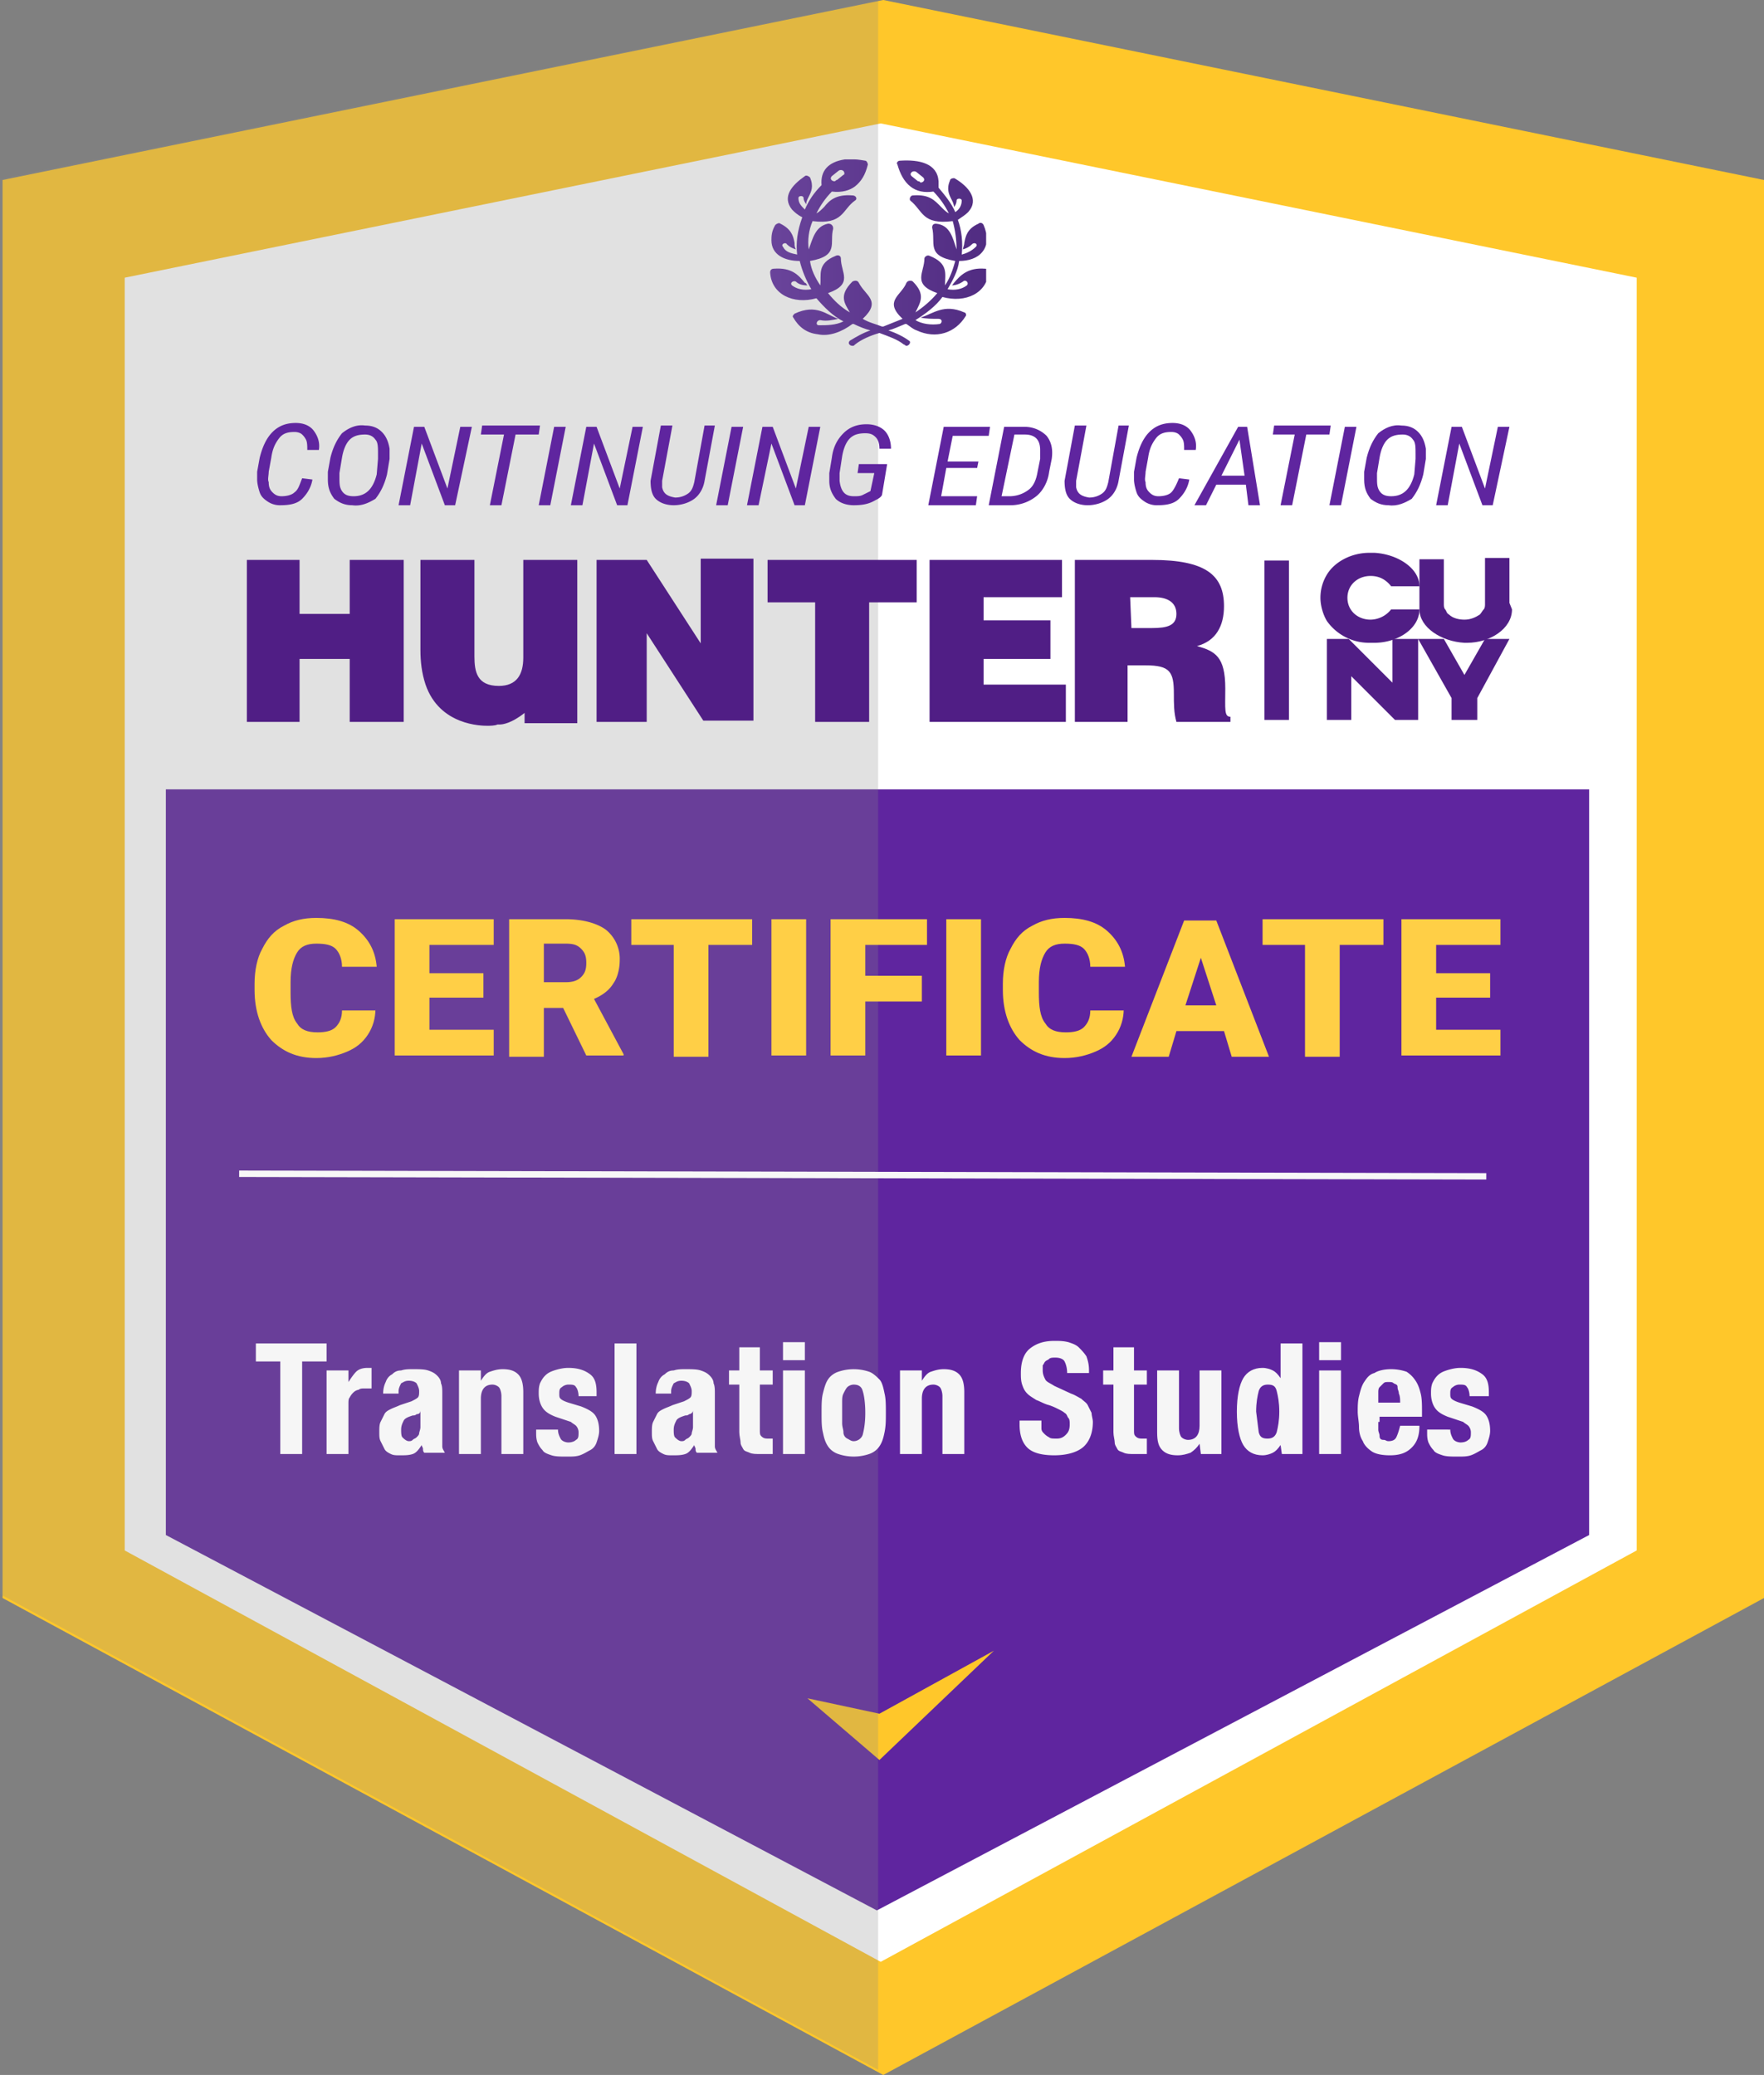
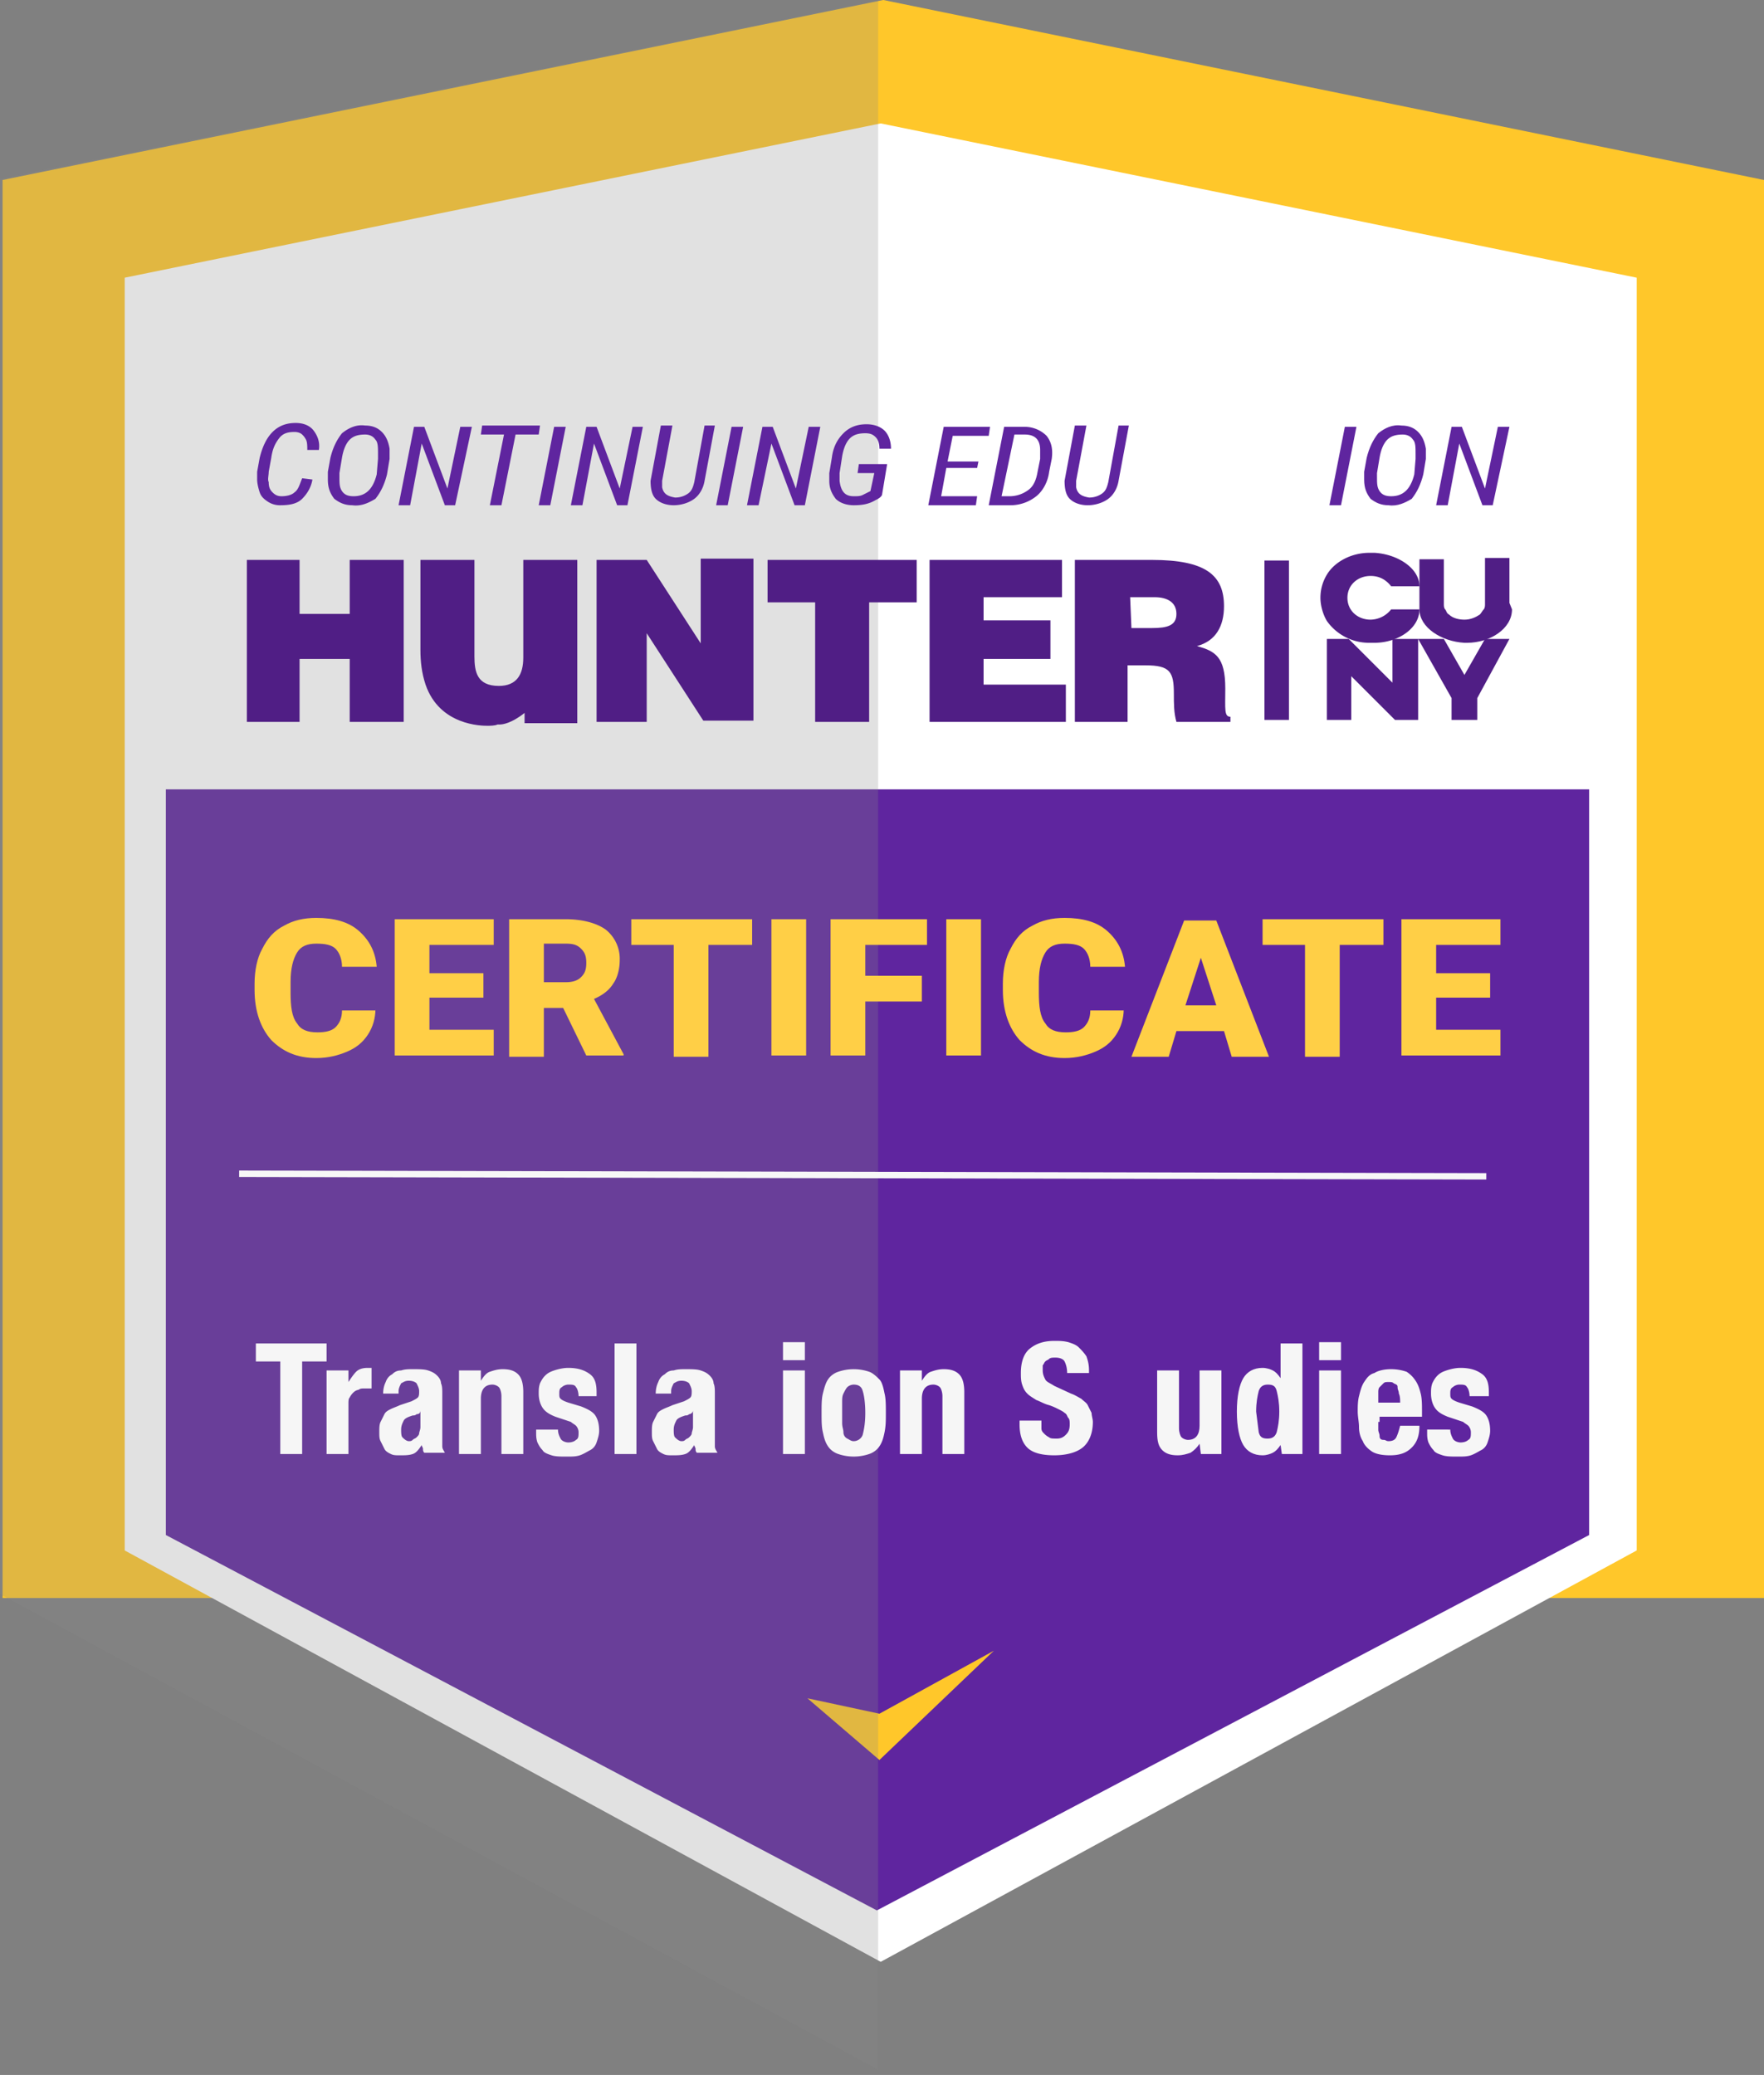
<svg xmlns="http://www.w3.org/2000/svg" xmlns:xlink="http://www.w3.org/1999/xlink" viewBox="0 0 137.2 161.4">
  <rect x="0" y="0" width="137.2" height="161.4" fill="#808080" stroke="none" />
-   <path d="M137.2 14v110.3l-68.5 37.1L.2 124.3V14L68.7 0z" fill="#ffc72a" />
+   <path d="M137.2 14v110.3L.2 124.3V14L68.7 0z" fill="#ffc72a" />
  <path d="M127.3 21.6v99l-58.8 32-58.8-32v-99l58.8-12z" fill="#fff" />
  <path d="M12.9 119.4v-58h110.7v58l-55.4 29.2z" fill="#5f259f" />
  <path d="M68.4 133.3l-5.6-1.2 5.6 4.8 8.9-8.5z" fill="#ffc72a" />
  <path d="M68.3 0v161L0 124V13.9z" opacity=".25" fill="#898989" />
  <defs>
    <path id="A" d="M59.9 12.4h16.8v14.5H59.9z" />
    <path id="B" d="M42.8 39.3h-.9l1.2-6.1h.9l-1.2 6.1z" />
    <path id="C" d="M55.6 33.1l-.8 4.3c-.1.6-.4 1.1-.8 1.4s-1 .5-1.6.5-1.1-.2-1.4-.5-.4-.8-.4-1.4l.8-4.3h.9l-.8 4.3v.5c.1.5.4.7 1 .8a1.69 1.69 0 0 0 1-.3c.3-.2.4-.5.5-.9l.8-4.4h.8z" />
    <path id="D" d="M29.2 78.5c0 .7-.2 1.4-.6 2s-.9 1-1.6 1.3-1.5.5-2.4.5c-1.5 0-2.6-.5-3.5-1.4-.8-.9-1.3-2.2-1.3-3.9v-.5c0-1 .2-2 .6-2.7.4-.8.9-1.4 1.7-1.8.7-.4 1.5-.6 2.5-.6 1.4 0 2.5.3 3.3 1s1.3 1.6 1.4 2.8h-2.7c0-.6-.2-1.1-.5-1.4s-.8-.4-1.5-.4-1.2.2-1.5.7-.5 1.2-.5 2.3v.8c0 1.1.1 1.9.5 2.4.3.5.8.7 1.6.7.6 0 1.1-.1 1.4-.4s.5-.7.5-1.3h2.6z" />
-     <path id="E" d="M59.1 104.8v1.8h1v1.1h-1v3.5c0 .3 0 .4.1.5s.2.2.5.2h.2.2v1.2h-.5-.5c-.3 0-.6 0-.8-.1s-.4-.1-.5-.3-.2-.3-.2-.5-.1-.5-.1-.8v-3.7h-.8v-1.1h.8v-1.8h1.6z" />
    <path id="F" d="M62.6 104.4v1.4h-1.7v-1.4h1.7zm0 2.2v6.5h-1.7v-6.5h1.7z" />
  </defs>
  <clipPath id="G">
    <use xlink:href="#A" />
  </clipPath>
  <g clip-path="url(#G)">
    <defs>
      <path id="H" d="M64.7 13.7l.5-.4c.1-.1.3-.1.4 0s.1.3 0 .3l-.5.4c-.1 0-.1.1-.2.1-.2 0-.4-.2-.2-.4m6.7.4l-.5-.4c-.1-.1-.1-.2 0-.3s.3-.1.4 0l.5.4c.2.2 0 .4-.2.4-.1-.1-.1-.1-.2-.1m-5-1.7h-.7c-1.3.2-1.9.9-1.8 2-.6.6-1 1.2-1.3 1.9-.3-.3-.5-.5-.5-.9 0-.2.4-.2.4 0s.1.3.2.5c0-.2.1-.4.2-.6.2-.4.4-.8.1-1.5-.1-.1-.3-.2-.4-.1-1 .7-1.8 1.6-1 2.6.2.2.4.4.8.6-.4 1.1-.5 2-.4 2.9-.5-.1-.9-.2-1.1-.6-.2-.2.2-.4.3-.2.2.2.4.3.7.4-.1-.2-.1-.3-.1-.5-.1-.6-.3-1.1-1.1-1.5-.1-.1-.3 0-.4.1-.3.5-.3.9-.3 1.2 0 1.1 1 1.6 2.2 1.6.2.8.5 1.5.9 2.2-.6.1-1.1 0-1.5-.3-.2-.2.1-.4.3-.3.2.2.5.3.9.3-.1-.1-.1-.2-.2-.2-.5-.6-1-1.2-2.4-1.1-.2 0-.3.1-.3.3.1 1.7 1.8 2.5 3.6 2 .6.7 1.3 1.4 2.1 1.8-.6.3-1.3.3-1.9.3-.3 0-.2-.4.1-.4.5.1.9 0 1.4-.1-.9-.3-1.7-1.2-3.4-.4h0c-.1.1-.2.2-.1.3.4.7 1 1.2 1.9 1.3.9.2 1.9-.2 2.7-.8h.1c.4.2.9.4 1.3.5-.6.2-1.1.5-1.6.8-.2.2 0 .4.2.4h0c.1 0 .1 0 .2-.1.5-.4 1.2-.7 1.9-.9.8.3 1.4.5 1.9.9.1 0 .1.1.2.1h0c.2 0 .4-.3.2-.4-.4-.3-1-.6-1.6-.8.4-.1.8-.3 1.3-.5h.1c.3.2.5.4.8.5 1.5.7 3 .2 3.8-1.1.1-.1 0-.3-.1-.3h0c-1.6-.7-2.4.1-3.4.4.4.1.9.1 1.4.1.3 0 .3.3.1.4-.7.1-1.4 0-1.9-.3.8-.5 1.6-1.1 2.1-1.8 1.8.5 3.5-.3 3.6-2h0c0-.1-.1-.2-.3-.2-1.3-.1-1.9.5-2.4 1.1-.1.1-.1.2-.2.2.3 0 .6-.1.9-.3.2-.2.5.1.3.3-.4.3-.9.4-1.5.3.4-.7.8-1.4.9-2.2.7 0 1.4-.2 1.8-.7.5-.6.4-1.4.1-2.1-.1-.2-.3-.2-.4-.1-.9.4-1 1-1.1 1.5 0 .2-.1.3-.1.5.3-.1.5-.2.7-.4s.5 0 .3.2c-.3.3-.7.5-1.1.6.1-.9 0-1.9-.3-2.7.3-.2.6-.4.8-.6.9-1 0-2-1-2.6-.1-.1-.4 0-.4.1-.3.7-.1 1.1.1 1.5.1.2.2.4.2.6.1-.1.2-.3.2-.5s.4-.2.4 0c0 .4-.2.7-.5.9-.3-.7-.8-1.3-1.3-1.9v-.5c-.1-1.4-1.5-1.7-3-1.6-.2 0-.3.2-.2.3.2.7.5 1.3 1 1.7s1.1.5 1.8.4a6.57 6.57 0 0 1 1.2 1.7c-.2-.1-.4-.3-.6-.5-.5-.5-.9-1-2.2-.9h0c-.2 0-.3.3-.2.4 1 .8.9 1.9 3.3 1.6a8.33 8.33 0 0 1 .3 2.2c-.3-.9-.5-1.9-1.6-2-.2 0-.3.1-.3.3.3 1.2-.5 2.2 1.8 2.6-.2.7-.4 1.3-.8 1.9 0-.9.3-1.7-1.2-2.3h0c-.2-.1-.4.1-.4.2 0 1.1-1 2 1 2.7-.5.6-1.1 1.1-1.7 1.5.4-.8.8-1.4-.2-2.4h0c-.1-.1-.4-.1-.5.1-.4 1-1.8 1.4-.3 2.8l-1.5.6h-.1c-.5-.2-1-.3-1.5-.6 1.5-1.4.2-1.8-.3-2.8-.1-.2-.3-.2-.5-.1h0c-1.1 1.1-.6 1.7-.2 2.4-.7-.4-1.2-.9-1.7-1.5 2-.7 1-1.6 1-2.7 0-.2-.2-.3-.4-.2h0c-1.5.6-1.1 1.5-1.2 2.3-.4-.6-.7-1.2-.8-1.9 2.3-.4 1.5-1.4 1.8-2.5 0-.1 0-.2-.1-.3s-.2-.1-.3-.1c-1 .2-1.2 1.2-1.5 2a4.22 4.22 0 0 1 .3-2.2c2.4.3 2.3-.9 3.3-1.6.2-.1.1-.4-.2-.4h0c-1.3-.1-1.8.4-2.2.9-.2.2-.4.4-.6.5a6.57 6.57 0 0 1 1.2-1.7c.8.1 1.4-.1 1.8-.4.5-.4.8-.9 1-1.7 0-.1-.1-.3-.2-.3-.6-.1-.7-.1-.9-.1h0z" />
    </defs>
    <clipPath id="I">
      <use xlink:href="#H" />
    </clipPath>
    <linearGradient id="J" gradientUnits="userSpaceOnUse" x1="59.748" y1="19.649" x2="76.591" y2="19.649">
      <stop offset="0" stop-color="#6a449b" />
      <stop offset="1" stop-color="#512c82" />
    </linearGradient>
-     <path d="M59.8 12.4h16.9v14.5H59.8z" clip-path="url(#I)" fill="url(#J)" />
  </g>
  <path d="M27.2 43.553v4.2h-3.9v-4.2h-4.1v12.6h4.1v-4.9h3.9v4.9h4.2v-12.6h-4.2zm32.5 0v3.3h3.7v9.3h4.2v-9.3h3.7v-3.3H59.7zm12.6 0v12.6h10.6v-2.9h-6.4v-2h5.2v-3h-5.2v-1.8h6.1v-2.9H72.3zm15.6 2.9h1.9c1 0 1.7.4 1.7 1.3s-.7 1.1-1.9 1.1H88l-.1-2.4h0zm1.2 5.3c1.9 0 2.2.5 2.2 2.2 0 .8 0 1.5.2 2.2h4.2v-.4c-.5 0-.4-.6-.4-2.2 0-2.5-.8-2.9-2.2-3.3 1.5-.4 2.1-1.6 2.1-3.1 0-2.4-1.4-3.6-5.6-3.6h-6v12.6h4.1v-4.4h1.4zm-48.4-8.2v7.6c0 1.3-.5 2.2-1.9 2.2-1.7 0-1.9-1.1-1.9-2.3v-7.5h-4.2v7c0 .9.1 1.8.4 2.7 1.1 3.2 4.4 3.2 4.8 3.2.2 0 .6 0 .8-.1h.2c.2 0 .9-.1 1.9-.9v.8h4.1v-12.7h-4.2zm13.8 0v6.8h.2l-4.4-6.8h0-3.9v12.6h3.9v-6.9l4.4 6.8h3.9v-12.6h-4.1z" fill="#501e85" />
  <path d="M99.3 43.6V56" fill="none" stroke="#501e85" stroke-width="1.905" stroke-miterlimit="10" />
  <g fill="#501e85">
    <path d="M108.3 49.7v3.4l-3.4-3.4h-1.7 0V56h1.9v-3.4l3.4 3.4h1.8v-6.3zm9.1-2.8v-.7-.6h0 0v-2.2h-1.9 0v2.2V47c0 .1 0 .3-.1.4s-.2.3-.3.4c-.3.2-.7.4-1.2.4h0 0 0 0 0 0c-.4 0-.9-.1-1.2-.4-.2-.1-.2-.3-.3-.4s-.1-.3-.1-.4v-1.3-2.2h0-1.9v2.2h0 0v.6.7.4h0c0 1.4 1.7 2.5 3.5 2.6h.1 0 0 0 0 0 0 0 0 0 .1c1.8 0 3.5-1.1 3.5-2.6h0l-.2-.5h0z" />
    <path d="M108.2 47.4a2.08 2.08 0 0 1-1.6.8h0c-1 0-1.8-.7-1.8-1.7s.8-1.7 1.8-1.7h0c.7 0 1.2.3 1.6.8h2.2c0-1.4-1.7-2.5-3.5-2.6h0-.1 0 0 0 0 0 0 0 0 0-.1-.2c-1.4 0-2.7.7-3.3 1.7-.3.5-.5 1.1-.5 1.8h0 0 0 0c0 .6.2 1.3.5 1.8a4.02 4.02 0 0 0 3.3 1.7h.2.1 0 0 0 0 0 0 0 0 0 .1 0c1.8 0 3.5-1.1 3.5-2.6h-2.2zm7.3 2.3l-1.6 2.8-1.6-2.8h-2l2.6 4.6V56h2v-1.7l2.5-4.6z" />
  </g>
  <g fill="#5f259f">
    <path d="M24.3 37.3c-.1.6-.4 1.1-.8 1.5s-1 .5-1.7.5a1.69 1.69 0 0 1-1-.3c-.3-.2-.5-.4-.6-.7s-.2-.7-.2-1v-.6l.2-1.1c.2-.8.5-1.5 1-2s1.1-.7 1.8-.7c.6 0 1.1.2 1.4.6s.5.9.4 1.5h-.9c0-.3 0-.6-.1-.8a1.38 1.38 0 0 0-.3-.4c-.1-.1-.3-.2-.6-.2-.5 0-.9.1-1.2.5s-.5.8-.6 1.5l-.2 1.1c0 .3-.1.6 0 .8 0 .4.1.6.3.8s.4.3.7.3c.4 0 .8-.1 1-.3.3-.2.4-.6.6-1.1l.8.1zm3.1 2c-.6 0-1-.2-1.4-.5-.3-.4-.5-.8-.5-1.5v-.6l.2-1.1c.2-.8.5-1.4.9-1.9.5-.4 1.1-.7 1.8-.6.6 0 1 .2 1.3.5s.5.7.6 1.3v.2.6l-.2 1.2c-.2.8-.5 1.4-.9 1.9-.5.3-1.1.6-1.8.5zm2-3.6v-.4c0-.5 0-.9-.2-1.1-.2-.3-.5-.4-.8-.4-.5 0-.9.1-1.2.4s-.5.8-.6 1.4l-.2 1.2v.3c0 .5 0 .8.2 1.1s.5.4.9.4c.9 0 1.5-.5 1.8-1.7l.1-1.2zm6 3.6h-.8l-1.8-4.8-.9 4.8H31l1.2-6.1h.8l1.8 4.8 1-4.8h.9l-1.3 6.1zm6.5-5.5h-1.8L39 39.3h-.9l1.1-5.5h-1.8l.1-.7H42l-.1.7z" />
    <use xlink:href="#B" />
    <path d="M48.8 39.3H48l-1.8-4.8-.9 4.8h-.9l1.2-6.1h.8l1.8 4.8 1-4.8h.8l-1.2 6.1z" />
    <use xlink:href="#C" />
    <use xlink:href="#B" x="13.8" />
    <path d="M62.6 39.3h-.8L60 34.5l-1 4.8h-.9l1.2-6.1h.8l1.8 4.8 1-4.8h.9l-1.2 6.1zm6-.8c-.1.2-.3.3-.5.4-.5.3-1 .4-1.7.4-.6 0-1.1-.2-1.4-.5-.3-.4-.5-.8-.5-1.4v-.6l.2-1.2c.1-.8.4-1.4.9-1.9s1.1-.7 1.8-.7c.6 0 1.1.2 1.4.5s.5.8.5 1.4h-.9c0-.4-.1-.7-.3-.9s-.4-.3-.8-.3c-.5 0-.9.1-1.2.4s-.5.8-.6 1.4l-.2 1.3v.3.3c.1.8.4 1.2 1.1 1.2.3 0 .5 0 .7-.1l.6-.3.3-1.4h-1.3l.1-.7H69l-.4 2.4zm7.4-2.1h-2.4l-.4 2.2H76l-.1.7h-3.7l1.2-6.1H77l-.1.7h-2.8l-.4 2h2.4l-.1.5zm.9 2.9l1.2-6.1h1.6c.7 0 1.3.3 1.7.7.4.5.5 1.1.4 1.8l-.2 1c-.1.8-.5 1.5-1 1.9a3.22 3.22 0 0 1-2 .7h-1.7zm2-5.5l-1 4.8h.6c.6 0 1.1-.2 1.5-.5s.6-.8.7-1.4l.2-1V35c0-.4-.1-.7-.3-.9s-.5-.3-.9-.3h-.8z" />
    <use xlink:href="#C" x="32.2" />
-     <path d="M92.5 37.3c-.1.6-.4 1.1-.8 1.5s-1 .5-1.7.5a1.69 1.69 0 0 1-1-.3c-.3-.2-.5-.4-.6-.7s-.2-.7-.2-1v-.6l.2-1.1c.2-.8.5-1.5 1-2s1.1-.7 1.8-.7c.6 0 1.1.2 1.4.6s.5.9.4 1.5h-.9c0-.3 0-.6-.1-.8s-.2-.3-.3-.4-.3-.2-.6-.2c-.5 0-.9.1-1.2.5s-.5.8-.6 1.5l-.2 1.1c0 .3-.1.6 0 .8 0 .4.1.6.3.8s.4.3.7.3c.4 0 .8-.1 1-.3s.4-.6.6-1.1l.8.1zm4.4.4h-2.3l-.8 1.6h-.9l3.4-6.1h.7l1 6.1h-.9l-.2-1.6zM95 37h1.8l-.4-2.8L95 37zm8.4-3.2h-1.8l-1.1 5.5h-.9l1.1-5.5H99l.1-.7h4.4l-.1.7z" />
    <use xlink:href="#B" x="61.5" />
    <path d="M108 39.3c-.6 0-1-.2-1.4-.5-.3-.4-.5-.8-.5-1.5v-.6l.2-1.1c.2-.8.5-1.4.9-1.9.5-.4 1.1-.7 1.8-.6.6 0 1 .2 1.3.5s.5.7.6 1.3v.2.6l-.2 1.2c-.2.8-.5 1.4-.9 1.9-.5.3-1.1.6-1.8.5zm2.1-3.6v-.4c0-.5 0-.9-.2-1.1-.2-.3-.5-.4-.8-.4-.5 0-.9.1-1.2.4s-.5.8-.6 1.4l-.2 1.2v.3c0 .5 0 .8.2 1.1s.5.4.9.4c.9 0 1.5-.5 1.8-1.7l.1-1.2zm6 3.6h-.8l-1.8-4.8-.9 4.8h-.9l1.2-6.1h.8l1.8 4.8 1-4.8h.9l-1.3 6.1z" />
  </g>
  <path d="M18.6 91.3l97 .2" fill="none" stroke="#f7f7f7" stroke-width=".5" stroke-miterlimit="10" />
  <g fill="#ffcf46">
    <use xlink:href="#D" />
    <path d="M37.6 77.6h-4.2v2.5h5v2h-7.7V71.5h7.7v2h-5v2.2h4.2v1.9zm6.2.8h-1.5v3.8h-2.7V71.5H44c1.3 0 2.4.3 3.1.8a2.9 2.9 0 0 1 1.1 2.4c0 .7-.2 1.4-.5 1.8-.3.5-.8.9-1.5 1.2l2.3 4.3v.1h-2.9l-1.8-3.7zm-1.5-2H44c.5 0 .9-.1 1.2-.4s.4-.6.4-1.1-.1-.8-.4-1.1-.6-.4-1.2-.4h-1.7v3zm16.2-2.9h-3.4v8.7h-2.7v-8.7h-3.3v-2h9.4v2zm4.1 8.6H60V71.5h2.7v10.6zm9.1-4.2h-4.4v4.2h-2.7V71.5h7.5v2h-4.8v2.4h4.4v2zm4.6 4.2h-2.7V71.5h2.7v10.6z" />
    <use xlink:href="#D" x="58.2" />
    <path d="M95.2 80.2h-3.7l-.6 2H88l4.1-10.6h2.5l4.1 10.6h-2.9l-.6-2zm-3-2h2.4l-1.2-3.7-1.2 3.7zm15.4-4.7h-3.4v8.7h-2.7v-8.7h-3.3v-2h9.4v2zm8.3 4.1h-4.2v2.5h5v2H109V71.5h7.7v2h-5v2.2h4.2v1.9z" />
  </g>
  <g fill="#f6f6f6">
    <path d="M25.4 105.9h-1.9v7.2h-1.7v-7.2h-1.9v-1.4h5.5v1.4zm1.7.7v.9h0c.2-.3.4-.6.6-.8s.5-.3.9-.3h.1.2v1.6h-.3-.3c-.1 0-.3 0-.4.1a.76.76 0 0 0-.4.2 1.38 1.38 0 0 0-.3.4c-.1.1-.1.3-.1.5v3.9h-1.7v-6.5h1.7zm2.7 1.8c0-.4.1-.7.2-.9.1-.3.3-.5.5-.6.2-.2.4-.3.7-.3.3-.1.6-.1.9-.1.5 0 .9 0 1.2.1s.5.2.7.4.3.4.3.6c.1.2.1.5.1.8v3.4.7c0 .2.1.3.2.5H33c-.1-.1-.1-.2-.1-.3s-.1-.2-.1-.3h0c-.2.3-.4.6-.7.7s-.6.1-1 .1c-.3 0-.5 0-.7-.1s-.4-.2-.5-.4l-.3-.6c-.1-.2-.1-.4-.1-.7s0-.6.1-.8l.3-.6c.1-.2.3-.3.5-.4s.5-.2.7-.3l.9-.3c.2-.1.4-.2.5-.3s.1-.3.1-.5-.1-.4-.2-.6c-.1-.1-.3-.2-.6-.2s-.4.1-.6.2c-.1.2-.2.4-.2.6v.2h-1.5 0zm2.6 1.6c-.1.1-.2.1-.3.1-.3.1-.6.2-.7.4s-.2.4-.2.7c0 .2 0 .5.1.6s.3.3.5.3c.1 0 .2 0 .3-.1s.2-.1.3-.2.2-.2.2-.3.1-.3.1-.5v-1.3c0 .2-.1.3-.3.3zm5-3.4v.8h0c.2-.3.4-.6.7-.7s.6-.2 1-.2c.5 0 .9.1 1.2.4s.4.8.4 1.4v4.8H39v-4.5c0-.3-.1-.6-.2-.7s-.3-.2-.5-.2c-.6 0-.9.4-.9 1.1v4.3h-1.7v-6.5h1.7zm6 4.6c0 .3.1.5.2.7s.4.3.6.3c.3 0 .5-.1.6-.2.2-.1.2-.3.2-.6 0-.2-.1-.4-.2-.5s-.3-.2-.4-.3l-1.2-.4c-.5-.2-.8-.4-1-.7s-.3-.7-.3-1.1c0-.3 0-.5.1-.8.1-.2.2-.4.4-.6s.4-.3.7-.4.7-.2 1.1-.2c.8 0 1.3.2 1.7.5s.5.8.5 1.4v.3H45c0-.3-.1-.6-.2-.7-.1-.2-.3-.2-.6-.2-.2 0-.4.1-.5.2-.2.1-.2.3-.2.5s0 .3.1.4.3.2.6.3l1 .3c.5.2.9.4 1.1.7s.3.7.3 1.2c0 .3-.1.6-.2.9s-.3.5-.5.6-.5.3-.8.4-.6.1-1 .1c-.5 0-.9 0-1.2-.1s-.6-.2-.7-.4c-.2-.2-.3-.4-.4-.6-.1-.3-.1-.5-.1-.8v-.2h1.5 0zm6.1-6.7v8.6h-1.7v-8.6h1.7zm1.5 3.9c0-.4.1-.7.2-.9.1-.3.3-.5.5-.6.2-.2.4-.3.7-.3.3-.1.6-.1.9-.1.5 0 .9 0 1.2.1s.5.2.7.4.3.4.3.6c.1.2.1.5.1.8v3.4.7c0 .2.1.3.2.5h-1.6c-.1-.1-.1-.2-.1-.3s-.1-.2-.1-.3h0c-.2.3-.4.6-.7.7s-.6.1-1 .1c-.3 0-.5 0-.7-.1s-.4-.2-.5-.4l-.3-.6c-.1-.2-.1-.4-.1-.7s0-.6.1-.8l.3-.6c.1-.2.3-.3.5-.4s.5-.2.7-.3l.9-.3c.2-.1.4-.2.5-.3s.1-.3.1-.5-.1-.4-.2-.6c-.1-.1-.3-.2-.6-.2s-.4.1-.6.2c-.1.2-.2.4-.2.6v.2H51h0zm2.6 1.6c-.1.1-.2.1-.3.1-.3.1-.6.2-.7.4s-.2.4-.2.7c0 .2 0 .5.1.6s.3.3.5.3c.1 0 .2 0 .3-.1s.2-.1.3-.2.2-.2.2-.3.1-.3.1-.5v-1.3c0 .2-.2.3-.3.3z" />
    <use xlink:href="#E" />
    <use xlink:href="#F" />
    <path d="M64 108.4c.1-.4.2-.8.4-1.1s.5-.5.8-.6a3.73 3.73 0 0 1 2.4 0c.3.1.6.4.8.6s.3.6.4 1.1c.1.4.1.9.1 1.5s0 1-.1 1.5-.2.8-.4 1.1-.5.5-.8.6a3.73 3.73 0 0 1-2.4 0c-.3-.1-.6-.3-.8-.6s-.3-.6-.4-1.1c-.1-.4-.1-.9-.1-1.5s0-1.1.1-1.5zm1.5 2.3c0 .3.1.5.1.7a.55.55 0 0 0 .3.5c.2.1.3.2.5.2.3 0 .6-.2.7-.5.1-.4.2-.9.2-1.7s-.1-1.4-.2-1.7c-.1-.4-.4-.5-.7-.5-.2 0-.4.1-.5.2s-.2.3-.3.5-.1.4-.1.7v.9.7zm6.2-4.1v.8h0c.2-.3.4-.6.7-.7s.6-.2 1-.2c.5 0 .9.1 1.2.4s.4.8.4 1.4v4.8h-1.7v-4.5c0-.3-.1-.6-.2-.7s-.3-.2-.5-.2c-.6 0-.9.4-.9 1.1v4.3H70v-6.5h1.7zm9.3 4v.5c0 .2.1.3.2.4a1.38 1.38 0 0 0 .4.3c.1.1.3.1.6.1s.5-.1.7-.3.3-.4.3-.8c0-.2 0-.4-.1-.5s-.1-.3-.3-.4c-.1-.1-.3-.2-.5-.3s-.4-.2-.7-.3c-.4-.1-.7-.3-1-.4-.3-.2-.5-.3-.7-.5s-.3-.4-.4-.7-.1-.6-.1-.9c0-.8.2-1.5.7-1.9s1.1-.6 1.9-.6c.4 0 .7 0 1.1.1.3.1.6.2.8.4s.4.4.6.7c.1.3.2.6.2 1.1v.2H83c0-.4-.1-.7-.2-.9s-.4-.3-.7-.3c-.2 0-.4 0-.5.1s-.2.1-.3.2-.1.2-.2.3v.4c0 .3.1.5.2.7s.4.3.7.5l1.3.6c.3.1.6.3.8.4.2.2.4.3.5.5l.3.6c0 .2.1.5.1.7 0 .9-.3 1.6-.8 2s-1.3.6-2.2.6c-1 0-1.7-.2-2.1-.6s-.6-1-.6-1.8v-.3H81v.1z" />
    <use xlink:href="#E" x="29.1" />
    <path d="M93.3 112.3c-.2.3-.4.5-.7.7-.3.1-.6.2-1 .2-.5 0-.9-.1-1.2-.4s-.4-.7-.4-1.4v-4.8h1.7v4.5c0 .3.1.6.2.7s.3.2.5.2c.6 0 .9-.4.9-1.1v-4.3H95v6.5h-1.6l-.1-.8h0zm6.3.1c-.2.3-.4.5-.6.6s-.5.2-.8.2c-.7 0-1.2-.3-1.5-.8s-.5-1.4-.5-2.6.2-2.1.5-2.6.8-.8 1.5-.8c.3 0 .6.1.8.2s.4.3.6.6h0v-2.7h1.7v8.6h-1.6l-.1-.7h0zm-1.7-1c.1.4.3.5.7.5s.6-.2.7-.5c.1-.4.2-.9.2-1.6s-.1-1.2-.2-1.6-.3-.5-.7-.5-.6.2-.7.5c-.1.4-.2.9-.2 1.6l.2 1.6z" />
    <use xlink:href="#F" x="41.7" />
    <path d="M107.2 110.6v.6c0 .2.1.3.1.5s.1.3.3.3.2.1.4.1c.3 0 .5-.1.6-.3s.2-.5.3-.9h1.5c0 .8-.2 1.3-.6 1.7s-.9.6-1.7.6c-.6 0-1.1-.1-1.4-.3s-.6-.5-.7-.8c-.2-.3-.3-.7-.3-1.1s-.1-.8-.1-1.2 0-.8.1-1.2.2-.8.4-1.1.4-.6.8-.7c.3-.2.8-.3 1.3-.3a3.73 3.73 0 0 1 1.2.2c.3.2.5.4.7.7s.3.6.4 1 .1.9.1 1.4v.4h-3.3v.4zm1.6-2.2c0-.2-.1-.3-.1-.5s-.1-.2-.3-.3c-.1-.1-.2-.1-.4-.1s-.3 0-.4.1l-.3.3c-.1.1-.1.3-.1.4v.5.3h1.7c0-.2 0-.5-.1-.7zm4 2.8c0 .3.1.5.2.7s.4.3.6.3c.3 0 .5-.1.6-.2.2-.1.2-.3.2-.6 0-.2-.1-.4-.2-.5s-.3-.2-.4-.3l-1.2-.4c-.5-.2-.8-.4-1-.7s-.3-.7-.3-1.1c0-.3 0-.5.1-.8.1-.2.2-.4.4-.6s.4-.3.7-.4.7-.2 1.1-.2c.8 0 1.3.2 1.7.5s.5.8.5 1.4v.3h-1.5c0-.3-.1-.6-.2-.7-.1-.2-.3-.2-.6-.2-.2 0-.4.1-.5.2-.2.1-.2.3-.2.5s0 .3.1.4.3.2.6.3l1 .3c.5.2.9.4 1.1.7s.3.7.3 1.2c0 .3-.1.6-.2.9s-.3.5-.5.6-.5.3-.8.4-.6.1-1 .1c-.5 0-.9 0-1.2-.1s-.6-.2-.7-.4c-.2-.2-.3-.4-.4-.6-.1-.3-.1-.5-.1-.8v-.2h1.5 0z" />
  </g>
</svg>